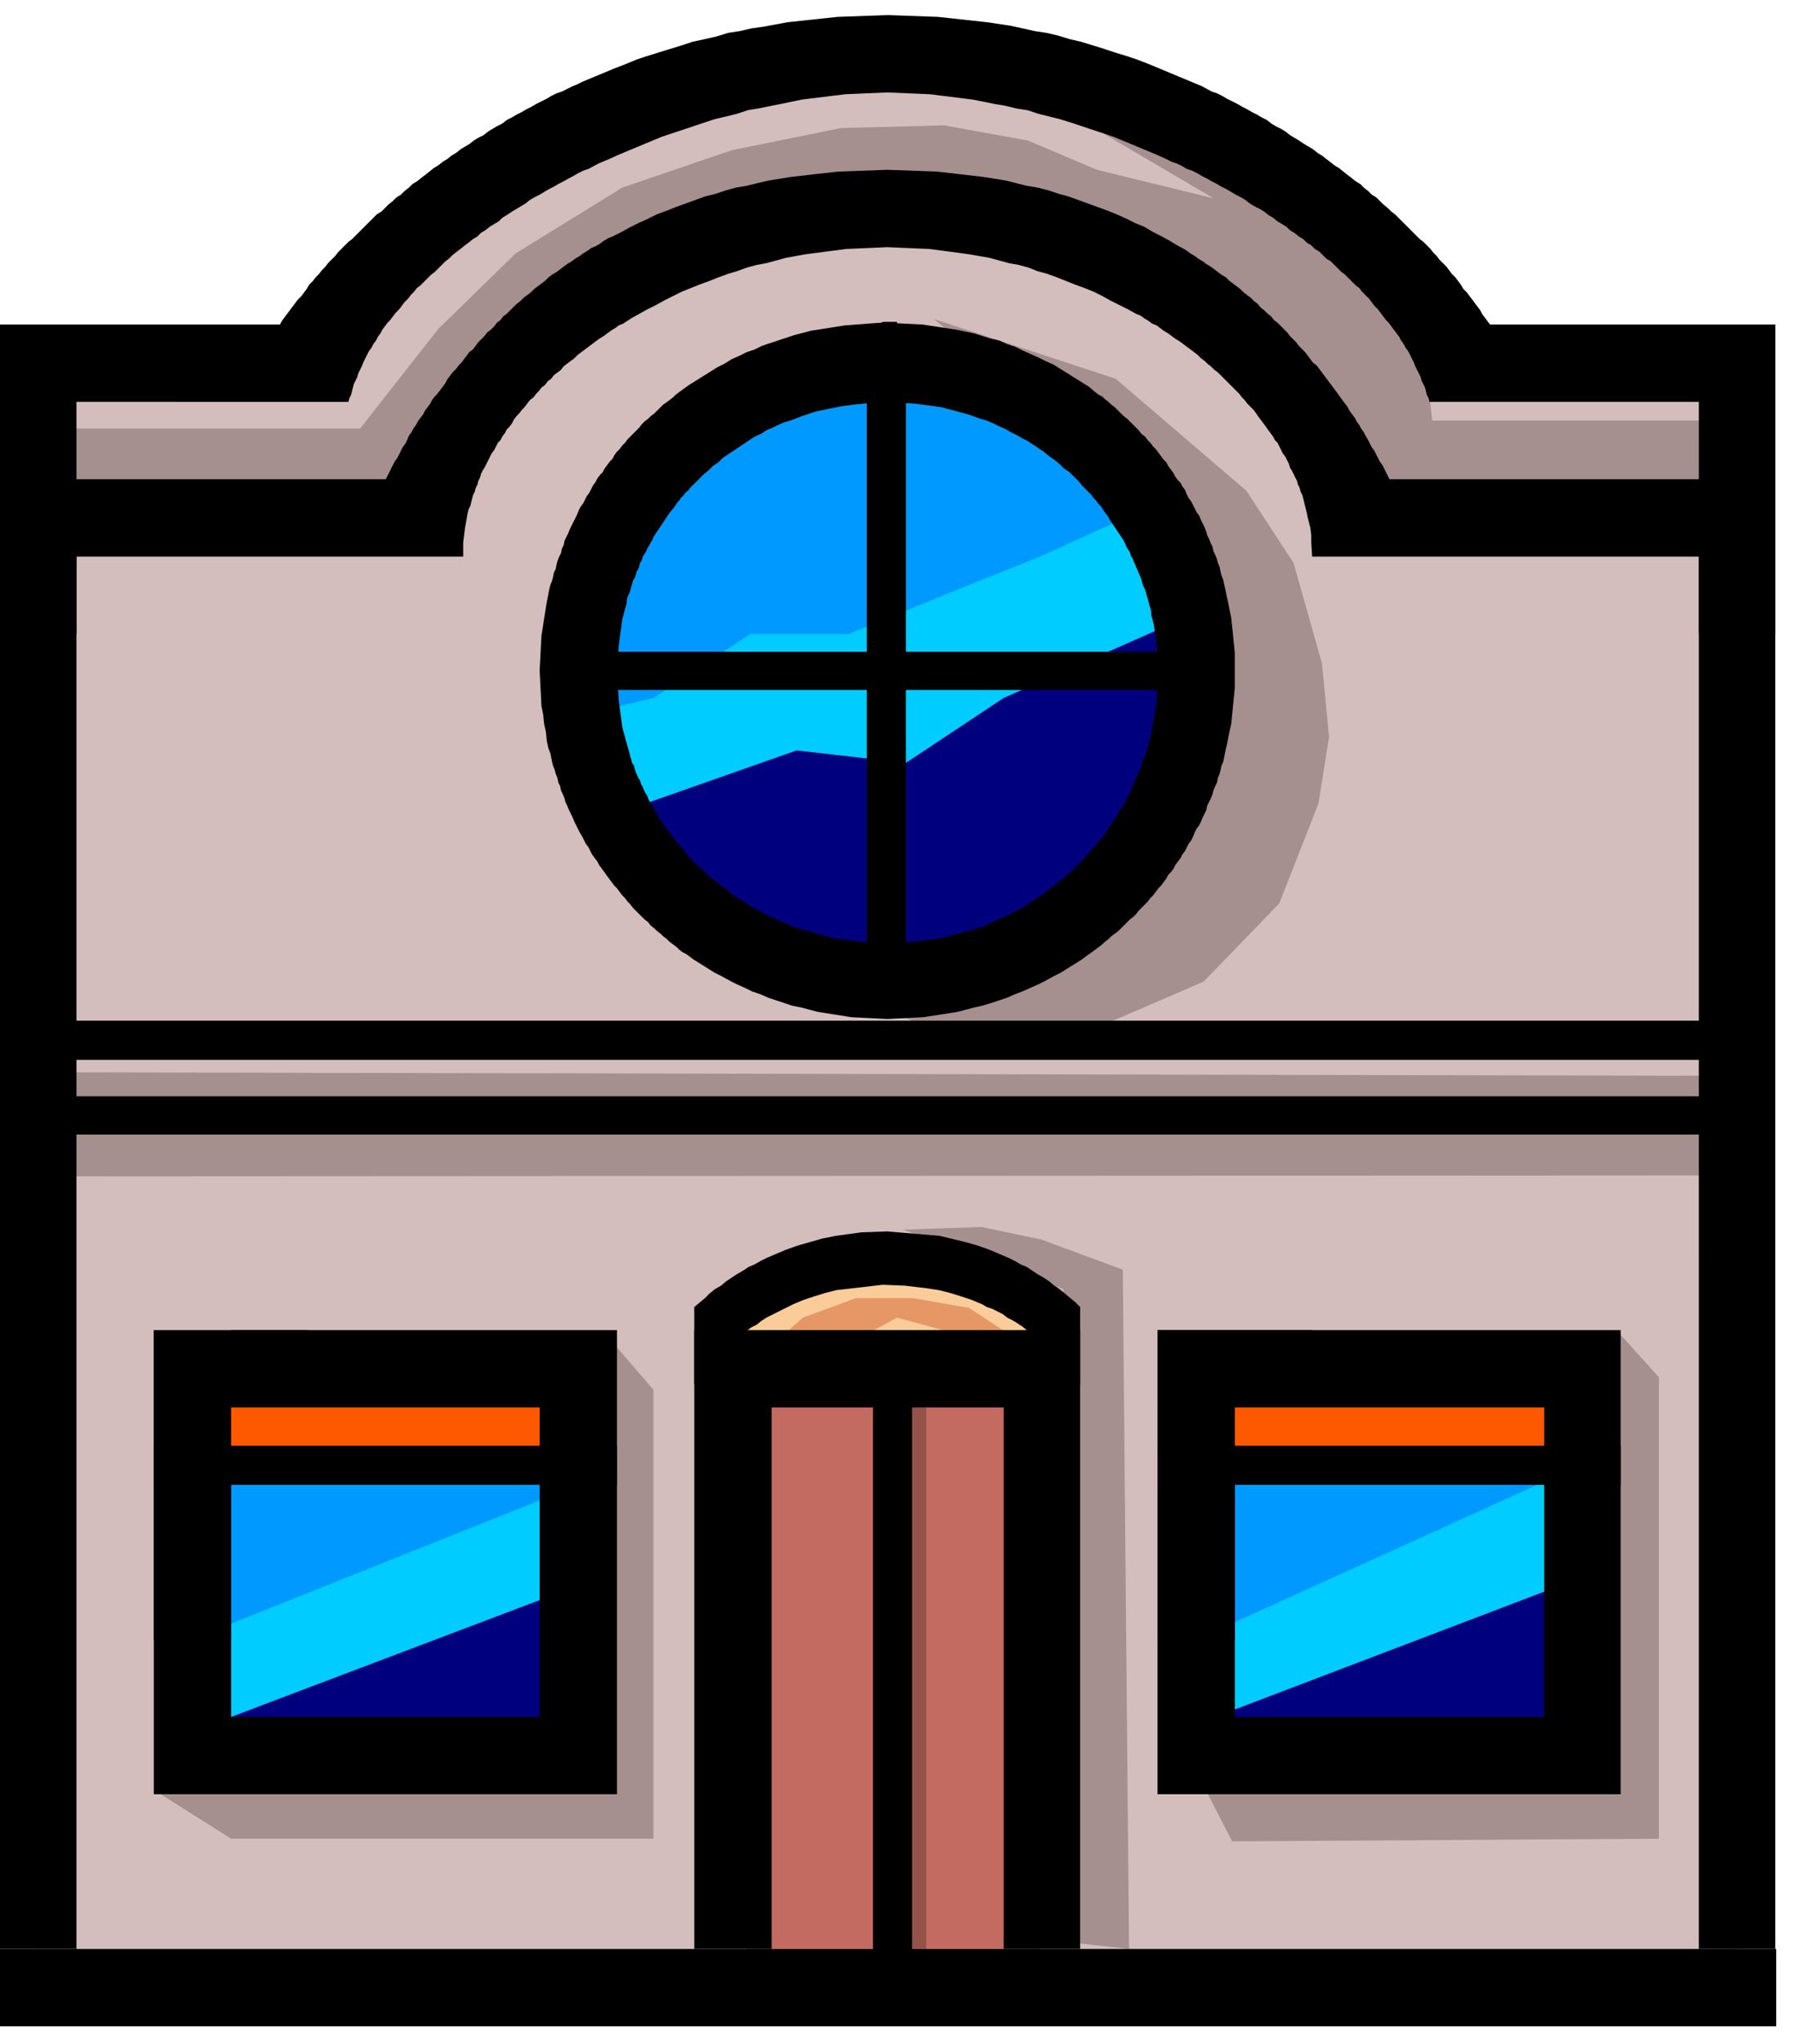
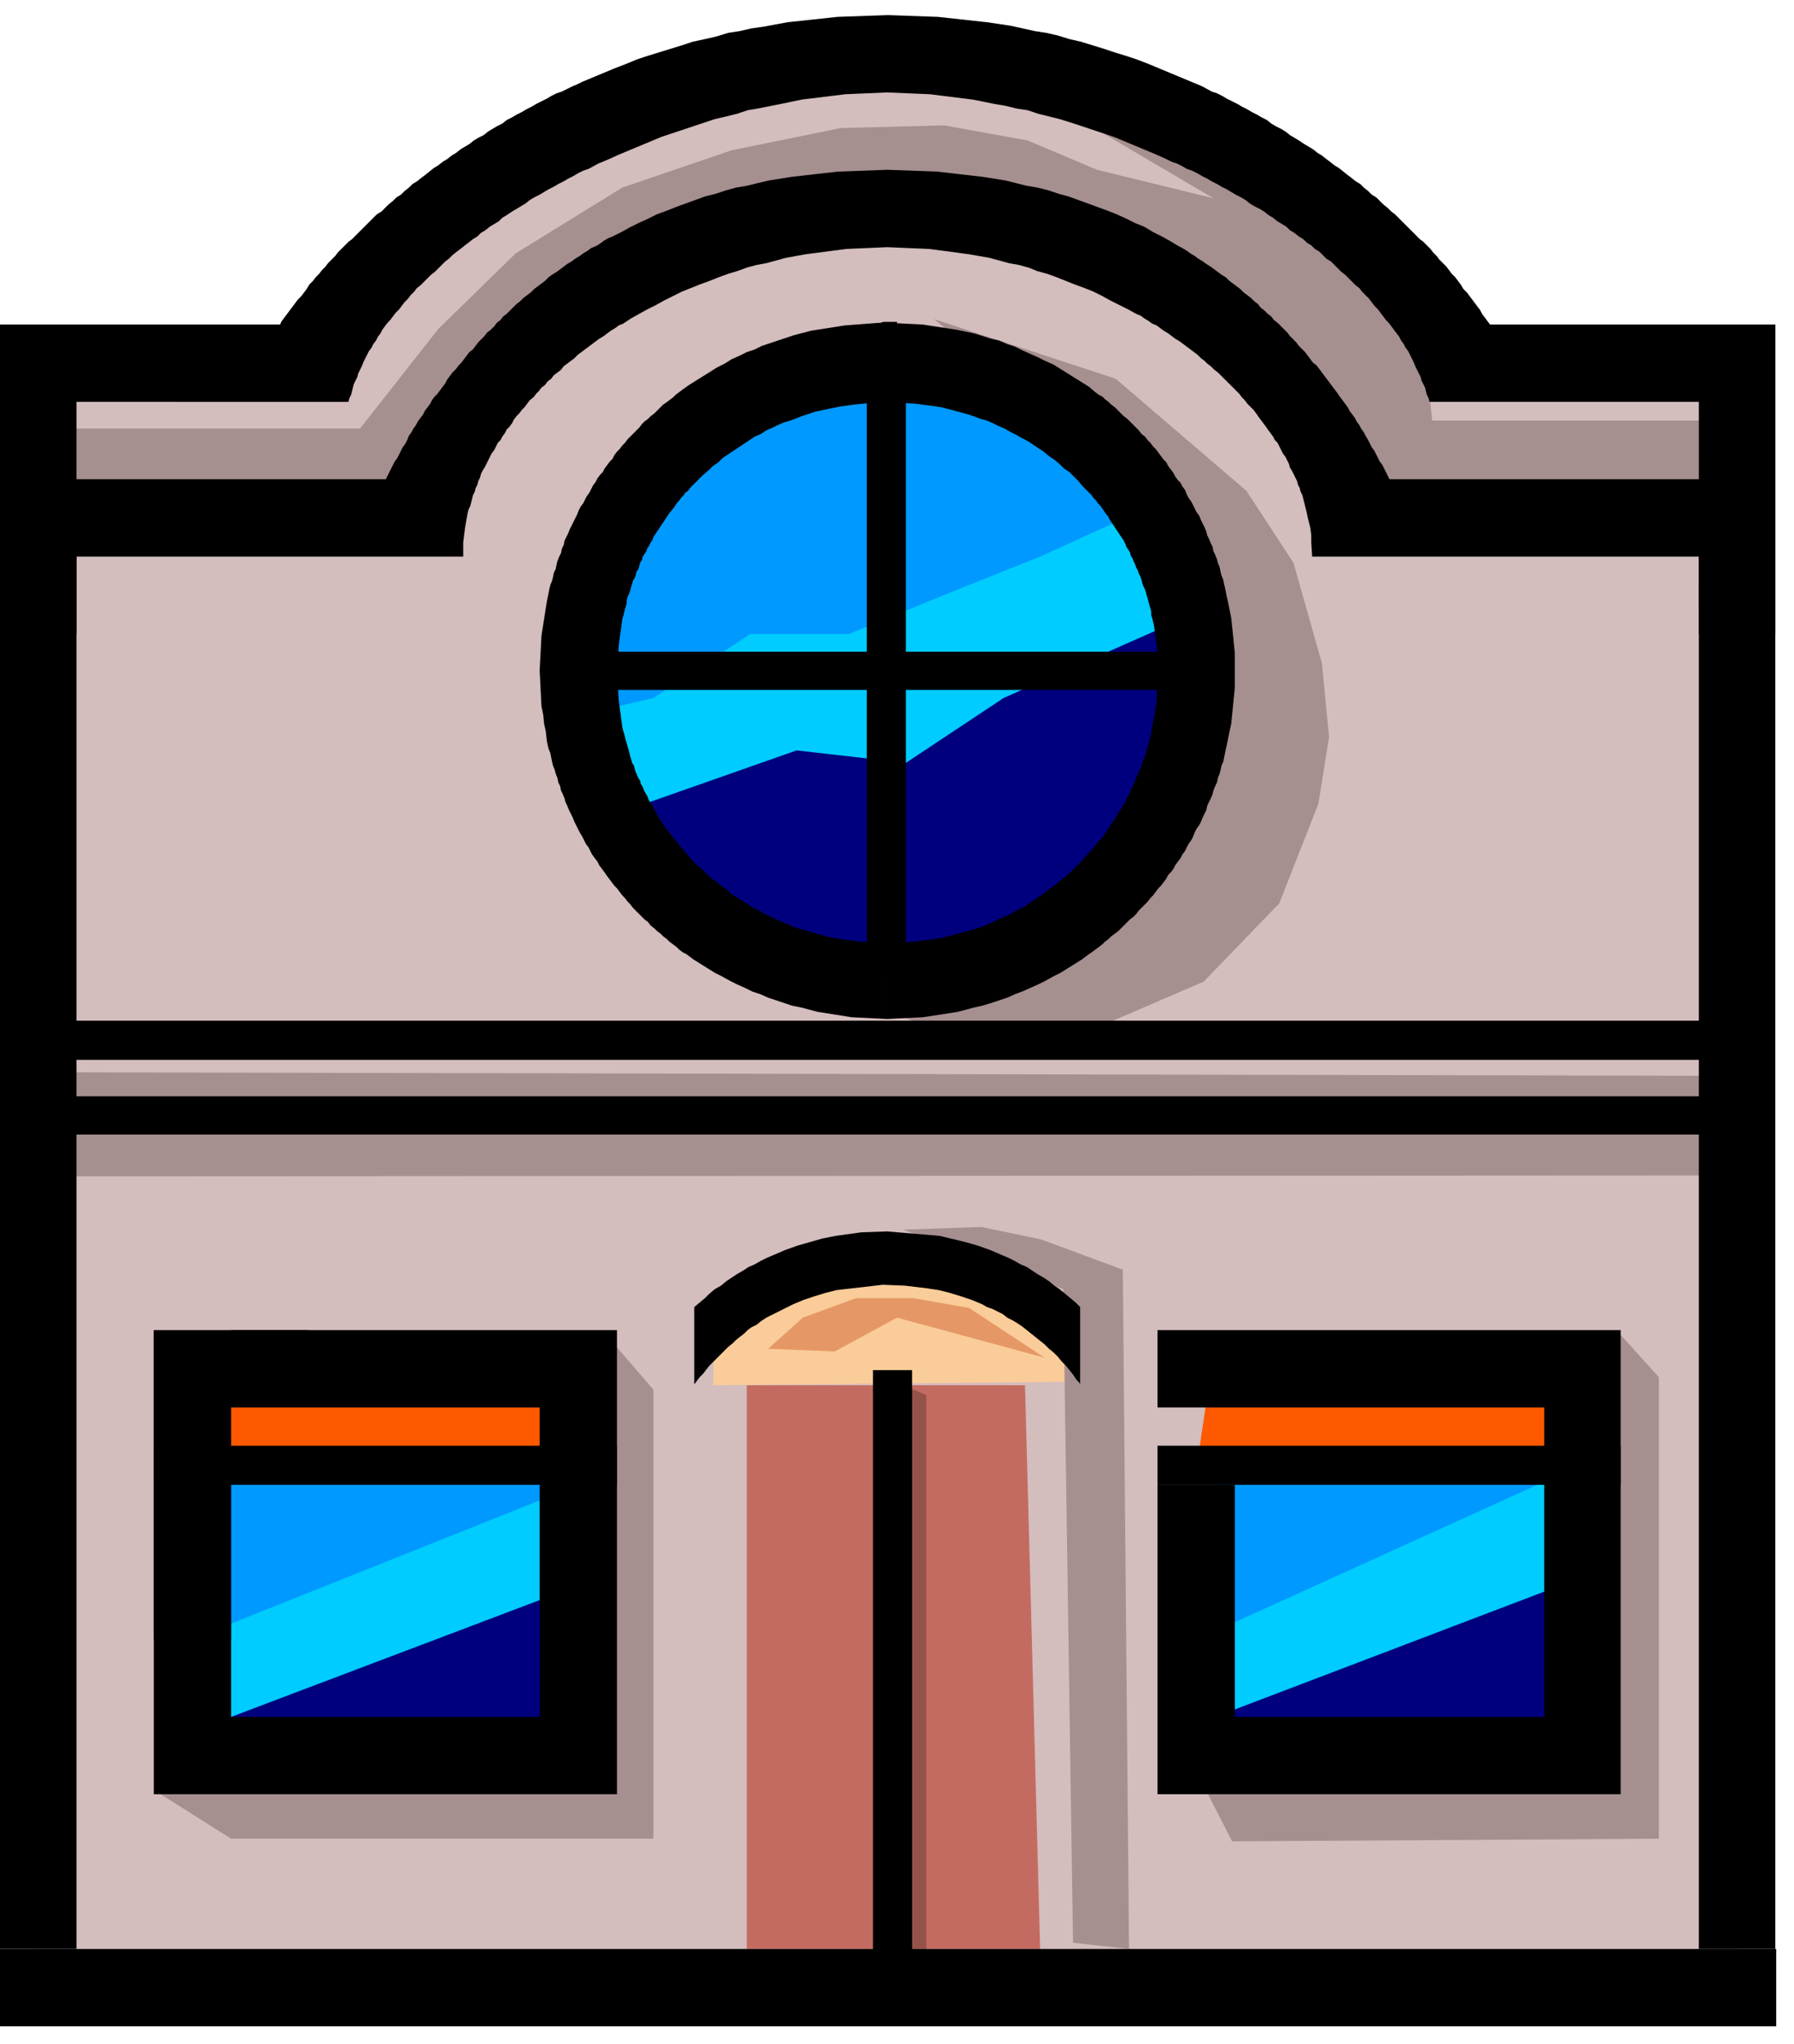
<svg xmlns="http://www.w3.org/2000/svg" width="319.683" height="364.198" fill-rule="evenodd" stroke-linecap="round" preserveAspectRatio="none" viewBox="0 0 2018 2299">
  <style>.pen1{stroke:none}.brush4{fill:#a68f8f}.brush5{fill:#09f}.brush6{fill:#0cf}.brush11{fill:#000}</style>
  <path d="m22 580 17 1612h1915l-7-1773-278-7-218-187-414-186-425 102-249 253-299-10-42 196z" class="pen1" style="fill:#d4bdbd" />
  <path d="m802 1558 3-85 150-81 128 37 105 41 27 84-413 4z" class="pen1" style="fill:#facc99" />
  <path d="m864 1517 39-35 60-22h64l63 11 85 56-166-45-70 38-75-3z" class="pen1" style="fill:#e59865" />
  <path d="m1820 1498 46 51v519l-480 3-40-78 439-6 35-489zm-1141 0 56 65v505H260l-84-53 471-10 32-507zm337-115 88-3 67 14 92 34 7 764-63-7-11-735-180-67zM53 1206l1894 4 13 112-1892 1-15-117zm998-847 204 67 147 126 53 81 32 113 8 83-12 75-44 112-85 88-139 60h-150l-112-46 376-179 38-190-151-249-165-141z" class="pen1 brush4" />
  <path d="M64 482h341l88-112 87-85 120-74 123-42 123-25 116-3 94 17 78 33 131 32-282-166 330 129 186 173 12 114h349l-27 97-355-7-151-141-232-151-246-53-253 70-147 159-81 133-418 7 14-105z" class="pen1 brush4" />
  <path d="m1371 1555-4 418 436 14v-432h-432zm-1156-18v454l436-7v-433l-436-14z" class="pen1 brush5" />
  <path d="m215 1956 436-166v-120l-436 174v112zm1131-25v-87l436-198-45 229-373 102-18-46z" class="pen1 brush6" />
  <path d="m914 426-179 52-84 194v200l101 134 162 98 128-7 173-73 131-137V626l-147-174-116-37-169 11z" class="pen1 brush5" />
  <path d="m672 800 63-15 109-72h111l110-45 105-42 92-42 84 88v128L710 974l-38-174z" class="pen1 brush6" />
  <path d="m1364 1530-18 120 436-7v-92l-418-21zm-1149 14v109l436-7v-102H215z" class="pen1" style="fill:#ff5900" />
  <path d="M840 1558v634h330l-17-634H840z" class="pen1" style="fill:#c46b61" />
  <path d="M1042 1569v623h-44v-641l44 18z" class="pen1" style="fill:#94524a" />
  <path d="m1367 1931 415-158v200l-415-42zm-1107 0 391-148v208l-391-60zM694 915l202-71 123 14 110-73 217-96-44 233-132 139-215 51-196-81-65-116z" class="pen1" style="fill:#00007f" />
  <path d="m1476 626-1-16v-8l-1-8-2-8-1-4-1-5-1-4-1-4-1-4-1-4-1-4-2-4-1-4-2-4-1-4-2-4-2-4-2-4-2-3-1-4-2-4-2-4-3-4-2-4-2-4-2-4-3-3-2-4-3-4-3-4-2-3-3-4-3-4-3-4-2-3-3-4-3-3-4-4-3-4-3-3-3-4-3-3-4-4-3-3-4-4-3-3-4-4-3-3-4-3-4-4-4-3-3-3-4-3-4-4-4-3-4-3-4-3-4-3-4-3-5-3-4-3-4-3-5-3-4-3-4-3-5-2-4-3-5-3-4-3-5-2-9-5-10-5-10-5-9-5-10-5-10-4-11-4-10-4-10-4-11-4-11-3-10-4-11-3-11-2-11-3-11-3-23-4-22-3-23-3-47-2-46 2-46 6-22 4-22 6-11 2-11 3-11 4-10 3-11 4-10 4-11 4-10 4-10 4-10 5-10 5-9 5-10 5-9 5-9 5-9 6-5 2-4 3-5 3-4 3-4 3-5 3-4 3-4 3-4 3-4 3-4 3-4 3-4 4-4 3-4 3-4 3-3 4-4 3-4 3-3 4-4 3-3 4-4 3-3 4-3 3-3 4-4 3-3 4-3 4-3 3-3 4-3 3-3 4-2 4-3 4-3 3-2 4-3 4-2 4-3 3-2 4-2 4-3 4-2 4-2 4-2 4-2 4-2 3-2 4-1 4-2 4-1 4-2 4-1 4-2 4-1 4-1 4-1 4-2 4-1 4-3 17-2 16v16H86v1566H0V539h434l2-4 2-4 2-4 2-4 2-4 3-4 2-4 2-4 2-4 3-4 2-4 2-5 3-4 2-4 3-4 2-4 3-4 3-4 2-4 3-4 3-4 2-4 3-4 3-3 3-4 3-4 3-4 2-4 3-4 3-4 4-4 3-4 3-3 3-4 3-4 3-4 4-3 3-4 3-4 4-4 3-3 3-4 4-3 4-4 3-4 4-3 3-4 4-3 4-4 3-3 4-4 4-3 4-4 4-3 4-3 4-4 4-3 4-3 4-3 4-4 4-3 5-3 4-3 4-3 4-3 5-3 4-3 5-3 4-3 5-3 4-3 5-2 5-3 4-3 5-3 5-2 10-5 9-5 10-5 11-5 10-5 11-4 10-4 11-4 11-4 11-4 12-3 12-4 11-3 12-2 12-3 13-3 25-4 26-3 27-3 55-2 56 2 52 6 25 4 24 6 12 2 12 3 12 4 11 3 11 4 11 4 11 4 11 4 10 4 11 5 10 5 10 4 10 6 10 5 9 5 10 6 4 2 5 3 4 3 5 3 4 3 5 3 4 3 5 3 4 3 4 3 4 3 5 3 4 4 4 3 4 3 4 3 4 4 4 3 4 3 4 4 4 3 3 4 4 3 4 4 4 3 3 4 4 3 4 4 3 3 4 4 3 4 3 3 4 4 3 4 4 4 3 3 3 4 3 4 3 4 4 3 3 4 3 4 3 4 3 4 3 4 3 4 3 4 3 4 2 3 3 4 3 4 3 4 2 4 3 4 3 4 2 4 3 4 2 4 3 4 2 4 3 5 2 4 2 4 3 4 2 4 2 4 2 4 3 4 2 4 2 4 2 4 2 4h434v1653h-86V626h-435z" class="pen1 brush11" />
  <path d="m998 1061 31-2 30-4 15-4 15-4 14-4 14-6 6-3 7-3 7-3 6-4 7-3 6-4 6-4 6-4 6-4 6-5 6-4 6-5 5-4 6-5 5-5 5-5 5-5 5-6 5-5 2-3 3-3 2-3 3-3 2-2 2-3 2-3 2-3 2-3 2-3 2-3 2-3 2-3 2-4 2-3 2-3 2-3 2-3 1-4 2-3 2-3 1-4 2-3 1-3 2-4 1-3 3-7 2-3 1-4 1-3 1-4 2-3 1-4 1-4 1-3 1-4 1-3 1-4 1-4v-3l1-4 3-15 2-15 1-31v-16l-1-15-1-8-1-8-1-7-2-8-1-3v-4l-1-4-1-3-1-4-1-4-1-3-1-4-1-3-2-4-1-3-1-4-1-3-2-4-1-3-2-4-1-3-2-4-1-3-2-3-1-4-2-3-2-3-1-3-2-4-2-3-2-3-2-3-2-3-2-3-2-3-2-3-2-3-2-4-2-2-2-3-2-3-2-3-3-3-2-3-3-3-2-3-2-2-3-3-5-5-5-6-5-5-5-5-6-4-5-5-6-5-6-4-6-5-6-4-6-4-6-4-6-3-7-4-6-3-7-4-7-3-6-3-7-3-7-2-14-5-15-4-15-4-14-2-16-2-31-2v-89l40 2 39 6 19 4 19 6 9 2 9 4 9 3 8 4 9 4 9 4 8 4 9 4 8 5 8 5 8 5 8 5 8 5 7 6 4 3 4 2 3 3 4 3 3 3 4 3 4 4 3 3 3 3 4 3 3 3 4 4 3 3 3 3 3 4 4 3 3 4 3 3 3 4 3 3 3 4 3 4 3 4 3 3 2 4 3 4 3 4 2 4 3 4 3 3 2 4 3 4 2 5 2 4 3 4 2 4 2 4 2 4 3 4 2 5 2 4 2 4 2 5 1 4 2 4 2 5 2 4 1 5 2 4 2 5 1 4 2 5 1 5 1 4 2 5 1 5 1 4 1 5 1 5 1 4 2 10 2 10 2 19 2 20v40l-2 20-1 10-1 10-2 9-2 10-1 5-1 4-1 5-1 5-1 5-2 4-1 5-1 4-2 5-1 5-2 4-2 5-1 4-2 5-2 4-2 4-1 5-2 4-2 4-2 5-2 4-3 4-2 4-2 5-2 4-3 4-2 4-2 4-3 4-2 4-3 4-3 4-2 4-3 4-3 3-2 4-3 4-3 4-3 3-3 4-3 4-3 3-3 4-3 3-4 4-3 3-3 4-3 3-4 3-3 3-4 4-3 3-3 3-4 3-4 3-3 3-4 3-3 3-4 3-4 3-4 3-3 2-4 3-4 3-8 5-8 5-8 5-8 4-9 5-8 4-9 4-9 4-8 3-9 4-9 3-9 3-10 3-9 2-19 5-19 3-20 3-40 2v-85zm0 0-31-2-30-4-15-4-14-4-14-4-14-6-7-3-6-3-7-3-6-4-7-3-6-4-6-4-7-4-6-4-5-5-6-4-6-5-6-4-5-5-5-5-6-5-5-5-5-6-4-5-3-3-2-3-5-6-2-2-2-3-2-3-3-3-2-3-2-3-2-3-2-3-2-3-2-4-3-6-2-3-2-3-2-4-1-3-2-3-2-4-1-3-2-3-1-4-2-3-3-7-1-3-1-4-2-3-1-4-1-3-1-4-1-4-1-3-1-4-1-3-1-4-1-4-1-3-1-4-2-15-2-15-2-31 1-16 1-15 1-8 1-7 1-7 1-8 1-3 1-4 1-4 1-3 1-4v-3l1-4 2-4 1-3 1-4 1-3 1-4 2-3 1-3 1-4 2-3 1-3 1-4 2-3 1-4 2-3 2-3 1-3 2-3 2-4 2-3 1-3 2-3 2-3 2-3 2-3 2-3 4-6 2-3 2-3 5-6 2-3 2-3 2-2 2-3 3-3 2-3 3-2 2-3 5-5 5-5 5-5 6-5 5-5 6-4 5-5 6-4 6-4 6-4 6-4 6-4 6-4 7-3 6-4 7-3 6-3 7-3 7-2 13-5 15-5 14-3 15-3 15-2 30-3-2-89-39 3-38 6-19 5-18 6-9 3-9 3-8 4-9 3-8 4-9 4-8 5-8 4-8 5-8 5-8 5-8 5-7 5-8 6-3 3-4 3-4 3-3 2-4 4-3 3-3 3-4 3-3 3-4 3-3 3-3 4-3 3-3 3-4 4-3 3-3 4-3 3-3 4-3 3-3 4-2 4-3 3-3 4-3 4-2 4-3 3-3 4-2 4-3 4-2 4-2 4-3 4-2 4-2 4-3 4-2 4-2 5-2 4-2 4-2 4-2 4-2 5-2 4-2 4-1 5-2 4-1 5-2 4-2 5-1 4-1 5-2 4-1 5-1 4-2 5-1 4-1 5-1 5-1 5-3 19-3 19-2 39 1 20 1 20 2 10 1 10 2 9 1 10 1 5 1 4 2 5 1 5 1 5 1 4 2 5 1 4 2 5 1 5 2 4 1 5 2 4 2 5 1 4 2 4 2 5 2 4 2 4 2 5 2 4 2 4 2 4 3 5 2 4 2 4 3 4 2 4 2 4 3 4 3 4 2 4 3 4 3 4 2 3 3 4 3 4 3 4 3 3 3 4 3 4 3 3 3 4 3 3 3 4 3 3 4 4 3 3 3 3 4 3 3 4 4 3 3 3 4 3 3 3 4 3 3 3 4 3 4 3 3 3 4 3 4 2 4 3 4 3 8 5 8 5 8 5 8 4 9 5 8 4 9 4 8 4 9 3 9 4 9 3 9 3 9 3 10 2 19 5 19 3 19 3 40 2v-85z" class="pen1 brush11" />
  <path d="m983 365 11-3h15l-2 90h-25l1-87z" class="pen1 brush11" />
  <path d="M975 435v662l44-6V426l-44 9z" class="pen1 brush11" />
  <path d="M655 733v43h695v-43H655zm953-281-1-4-2-4-1-4-1-4-2-4-2-4-1-4-2-4-2-4-2-4-2-5-2-4-2-4-2-4-3-4-2-4-3-4-2-4-3-4-3-4-3-4-3-4-3-3-3-4-3-4-3-4-4-4-3-4-3-4-4-4-4-4-3-4-4-3-4-4-4-4-4-4-4-3-4-4-4-4-4-4-5-3-4-4-4-4-5-3-4-4-5-3-4-4-5-3-5-4-5-3-4-4-5-3-5-3-5-4-5-3-5-4-5-3-6-3-5-3-5-4-5-3-6-3-5-3-5-3-6-3-5-3-6-3-5-3-6-3-5-3-6-3-6-2-5-3-6-3-6-2-6-3-11-5-12-5-12-5-12-5-12-5-12-4-12-4-12-4-12-4-13-4-12-3-12-3-12-4-13-2-12-3-12-2-25-5-24-3-24-3-48-2-47 2-49 6-24 5-25 5-12 2-12 4-12 3-13 3-12 4-12 4-12 4-12 4-12 4-12 5-12 5-12 5-12 5-11 5-12 5-11 6-6 2-6 3-5 3-6 3-5 3-6 3-5 3-6 3-5 3-5 3-6 3-5 3-5 4-5 3-5 3-5 3-6 4-5 3-4 4-5 3-5 3-5 4-5 3-4 4-5 3-5 4-4 3-5 4-4 3-5 4-4 4-4 3-4 4-4 4-4 4-4 3-4 4-4 4-4 4-4 3-3 4-4 4-3 4-4 4-3 4-3 4-4 4-3 4-3 4-3 3-3 4-3 4-2 4-3 4-2 4-3 4-2 4-3 4-2 4-2 4-2 4-2 5-2 4-2 4-1 4-2 4-2 4-1 4-1 4-1 4-2 4-1 4H86v261H0V365h315l2-4 3-4 3-4 3-4 3-4 3-4 3-4 4-4 3-4 3-4 3-5 4-4 3-4 4-4 3-4 4-4 3-4 4-4 4-4 3-4 4-4 4-4 4-4 4-3 4-4 4-4 4-4 4-4 4-4 4-4 4-4 5-3 4-4 4-4 5-4 4-4 5-3 4-4 5-4 4-4 5-3 5-4 4-3 5-4 5-4 5-3 5-4 5-3 5-4 5-3 5-4 5-3 5-3 5-4 5-3 6-3 5-4 5-3 5-3 6-3 5-4 6-3 5-3 6-3 5-3 6-3 5-3 6-3 6-3 5-3 6-3 6-2 6-3 6-3 5-2 6-3 12-5 12-5 12-5 13-5 12-5 12-4 13-4 13-4 13-4 12-4 14-3 13-3 13-4 13-2 13-3 14-2 27-5 28-3 28-3 56-2 57 2 55 6 27 4 27 6 13 2 13 3 13 4 13 3 13 4 13 4 12 4 13 4 12 4 13 5 12 5 12 5 12 5 12 5 12 5 11 6 6 2 6 3 5 3 6 3 6 3 5 3 6 3 5 3 6 3 5 3 6 3 5 4 5 3 6 3 5 3 5 4 5 3 5 3 6 4 5 3 5 3 5 4 5 3 5 4 4 3 5 4 5 3 5 4 5 4 4 3 5 4 5 3 4 4 5 4 4 4 5 3 4 4 4 4 5 4 4 4 4 3 4 4 4 4 4 4 4 4 4 4 4 4 4 4 4 3 4 4 4 4 3 4 4 4 3 4 4 4 4 4 3 4 3 4 4 4 3 4 3 4 3 5 4 4 3 4 3 4 3 4 3 4 3 4 2 4 3 4 3 4 3 4h321v348h-86V452h-303zM173 1496v522h521v-522H260v87h347v348H260v-261l-87-174z" class="pen1 brush11" />
  <path d="M347 1496H173v348h87v-261l87-87zm955 174v348h521v-522h-521v87h435v348h-348v-261h-87z" class="pen1 brush11" />
-   <path d="M1476 1496h-174v348h87v-261l87-87zm-695 696v-696h434v696h-86v-609H868v609h-87z" class="pen1 brush11" />
  <path d="m781 1470 6-5 6-5 5-5 6-5 7-4 6-5 6-4 6-4 7-4 6-4 7-3 7-4 6-3 7-3 7-3 7-3 14-5 14-4 14-4 15-3 29-4 29-1 59 5 29 7 14 4 14 5 14 6 7 3 6 3 7 4 7 3 6 4 6 4 7 4 6 4 6 5 6 4 6 5 6 5 6 5 5 5v87l-1-2-3-3-2-3-2-3-4-5-4-5-5-5-4-5-5-5-5-4-5-5-5-4-5-4-5-4-5-4-5-4-6-4-5-3-6-3-5-4-6-3-6-3-6-2-5-3-12-5-12-4-13-4-12-3-13-2-25-3-25-1-52 6-12 3-13 4-12 4-12 5-12 6-6 3-6 3-6 3-6 4-5 4-6 3-4 3-4 4-4 3-5 4-4 4-5 4-4 4-4 4-5 5-4 4-4 4-4 5-3 4-4 4-3 4-3 4v-87z" class="pen1 brush11" />
  <path d="M982 1541v657h44v-657h-44zm-809 85v44h521v-44H173zm1129 0v44h521v-44h-521zM60 1233h1911l-21 43H39l21-43zm-31-85 17 44h1890l7-44H29z" class="pen1 brush11" />
  <path d="M0 2192v87h1998v-87H0z" class="pen1 brush11" />
</svg>